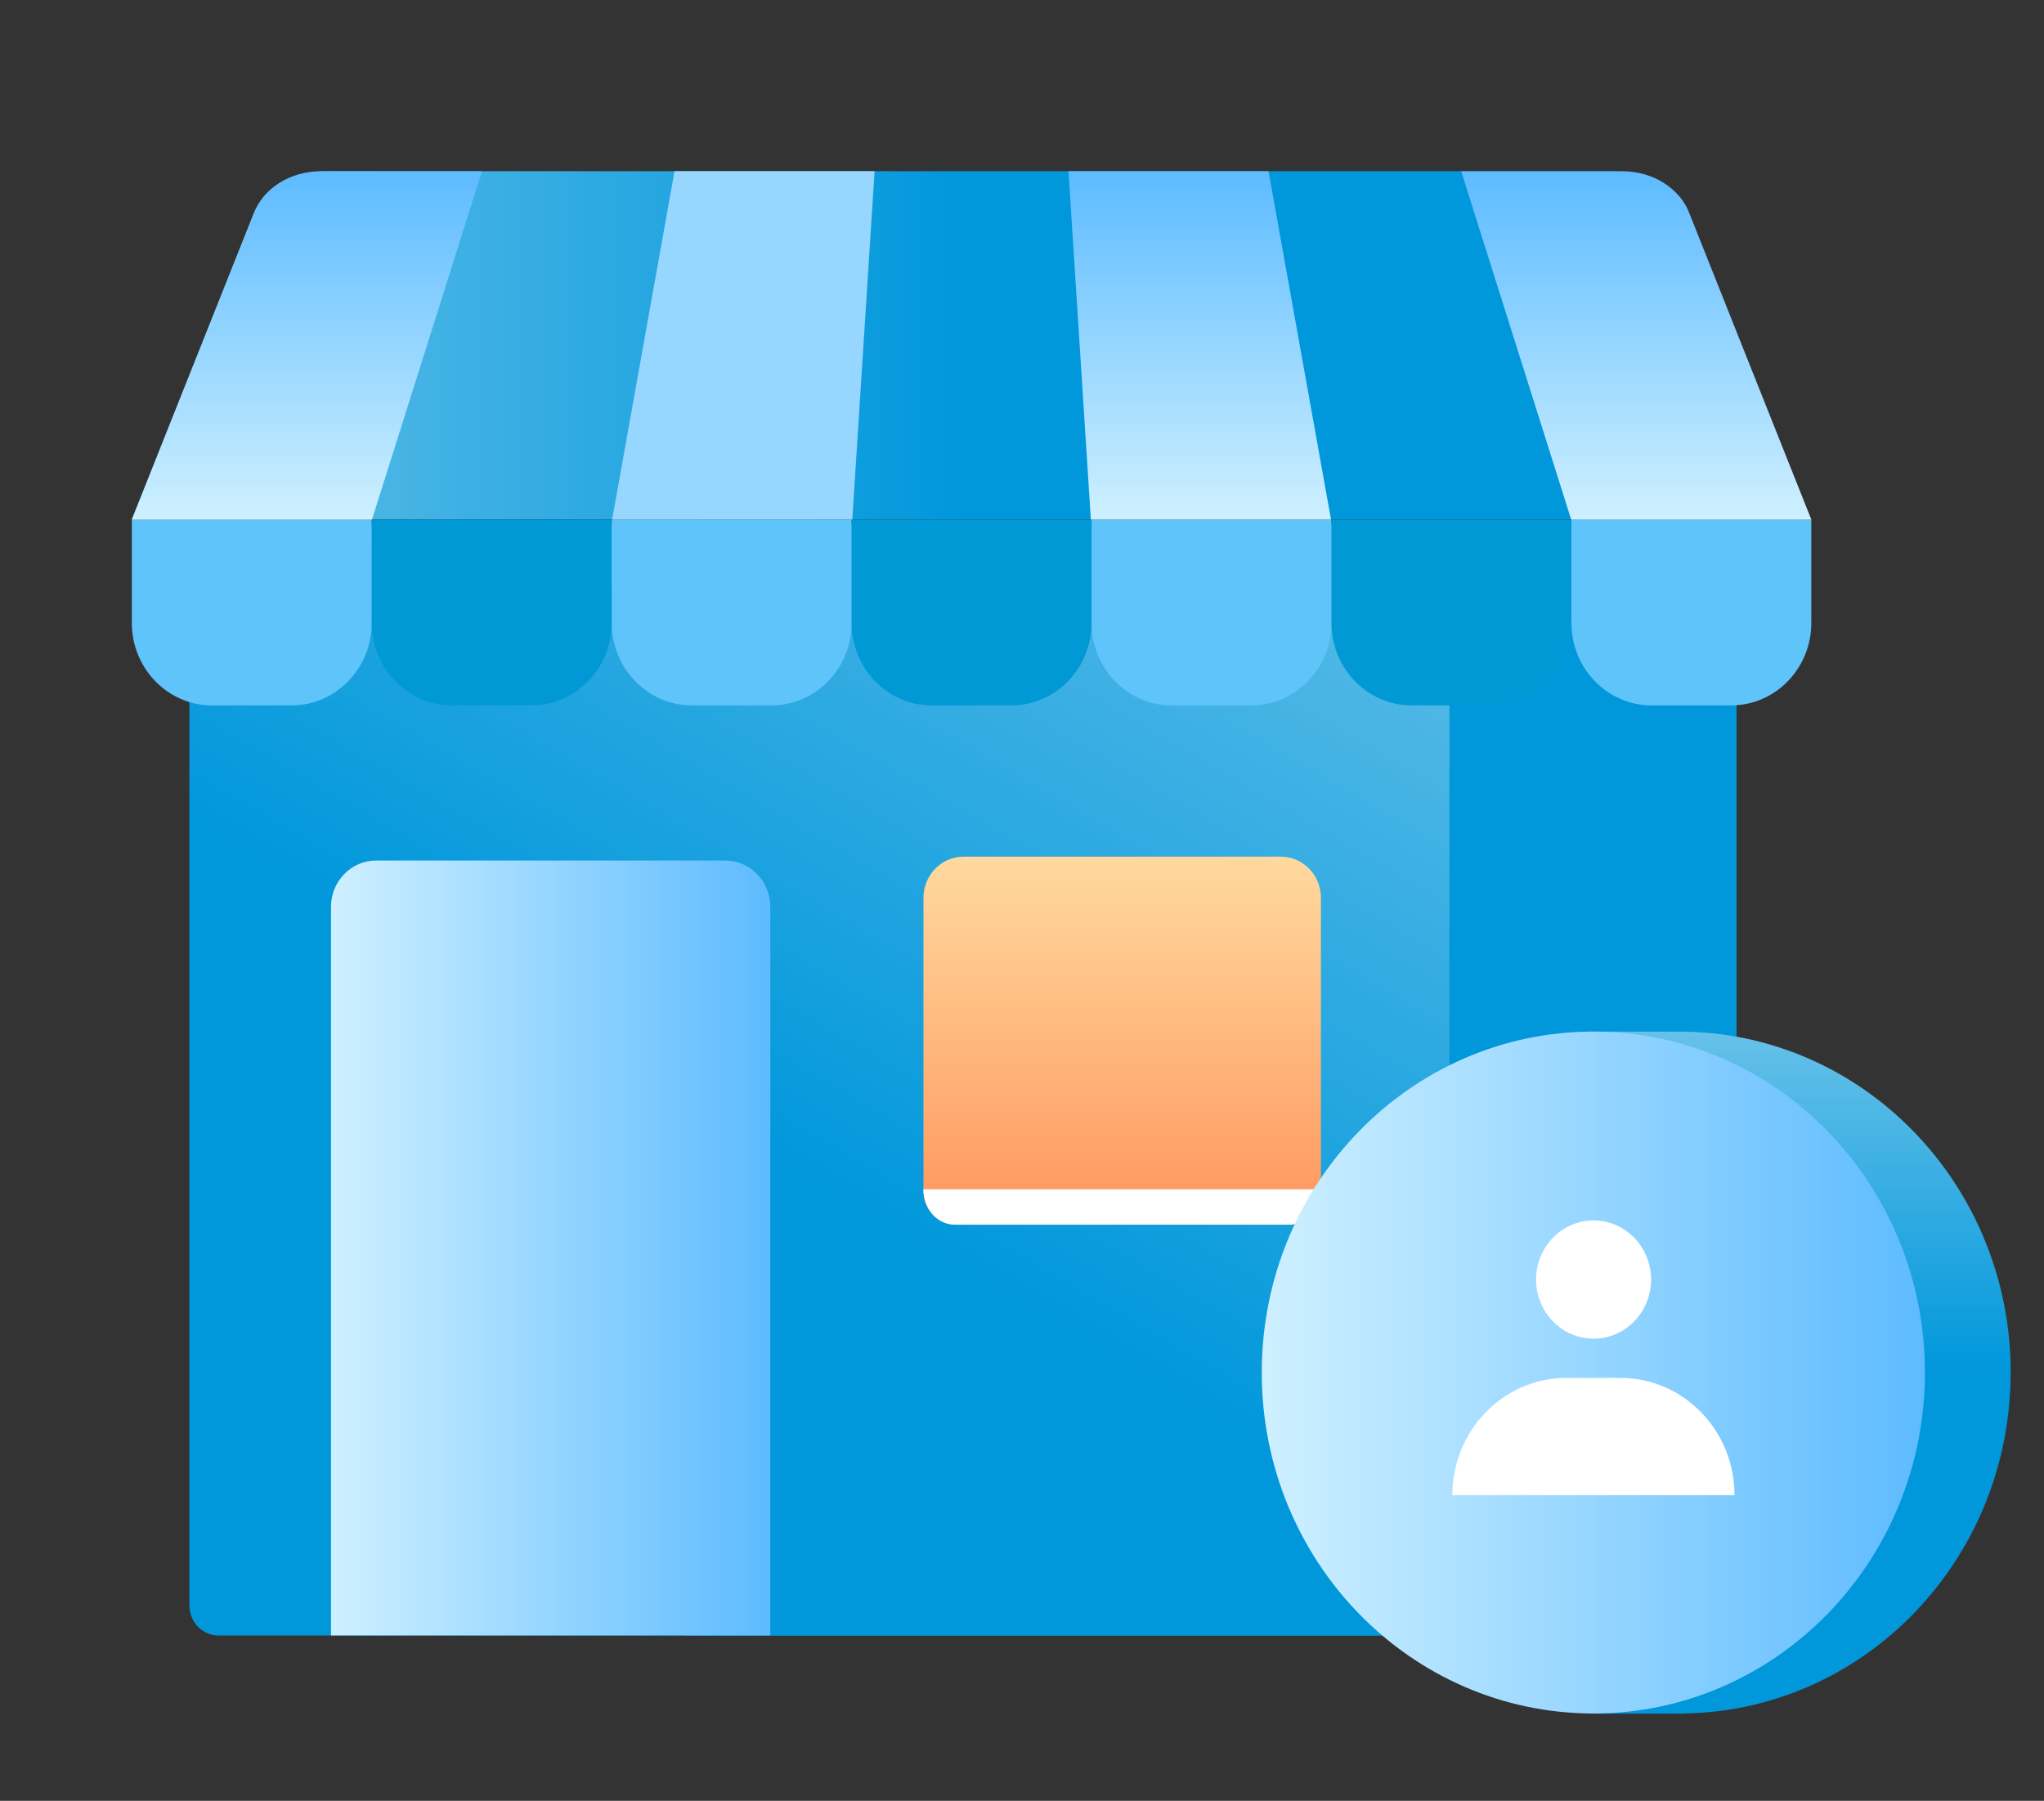
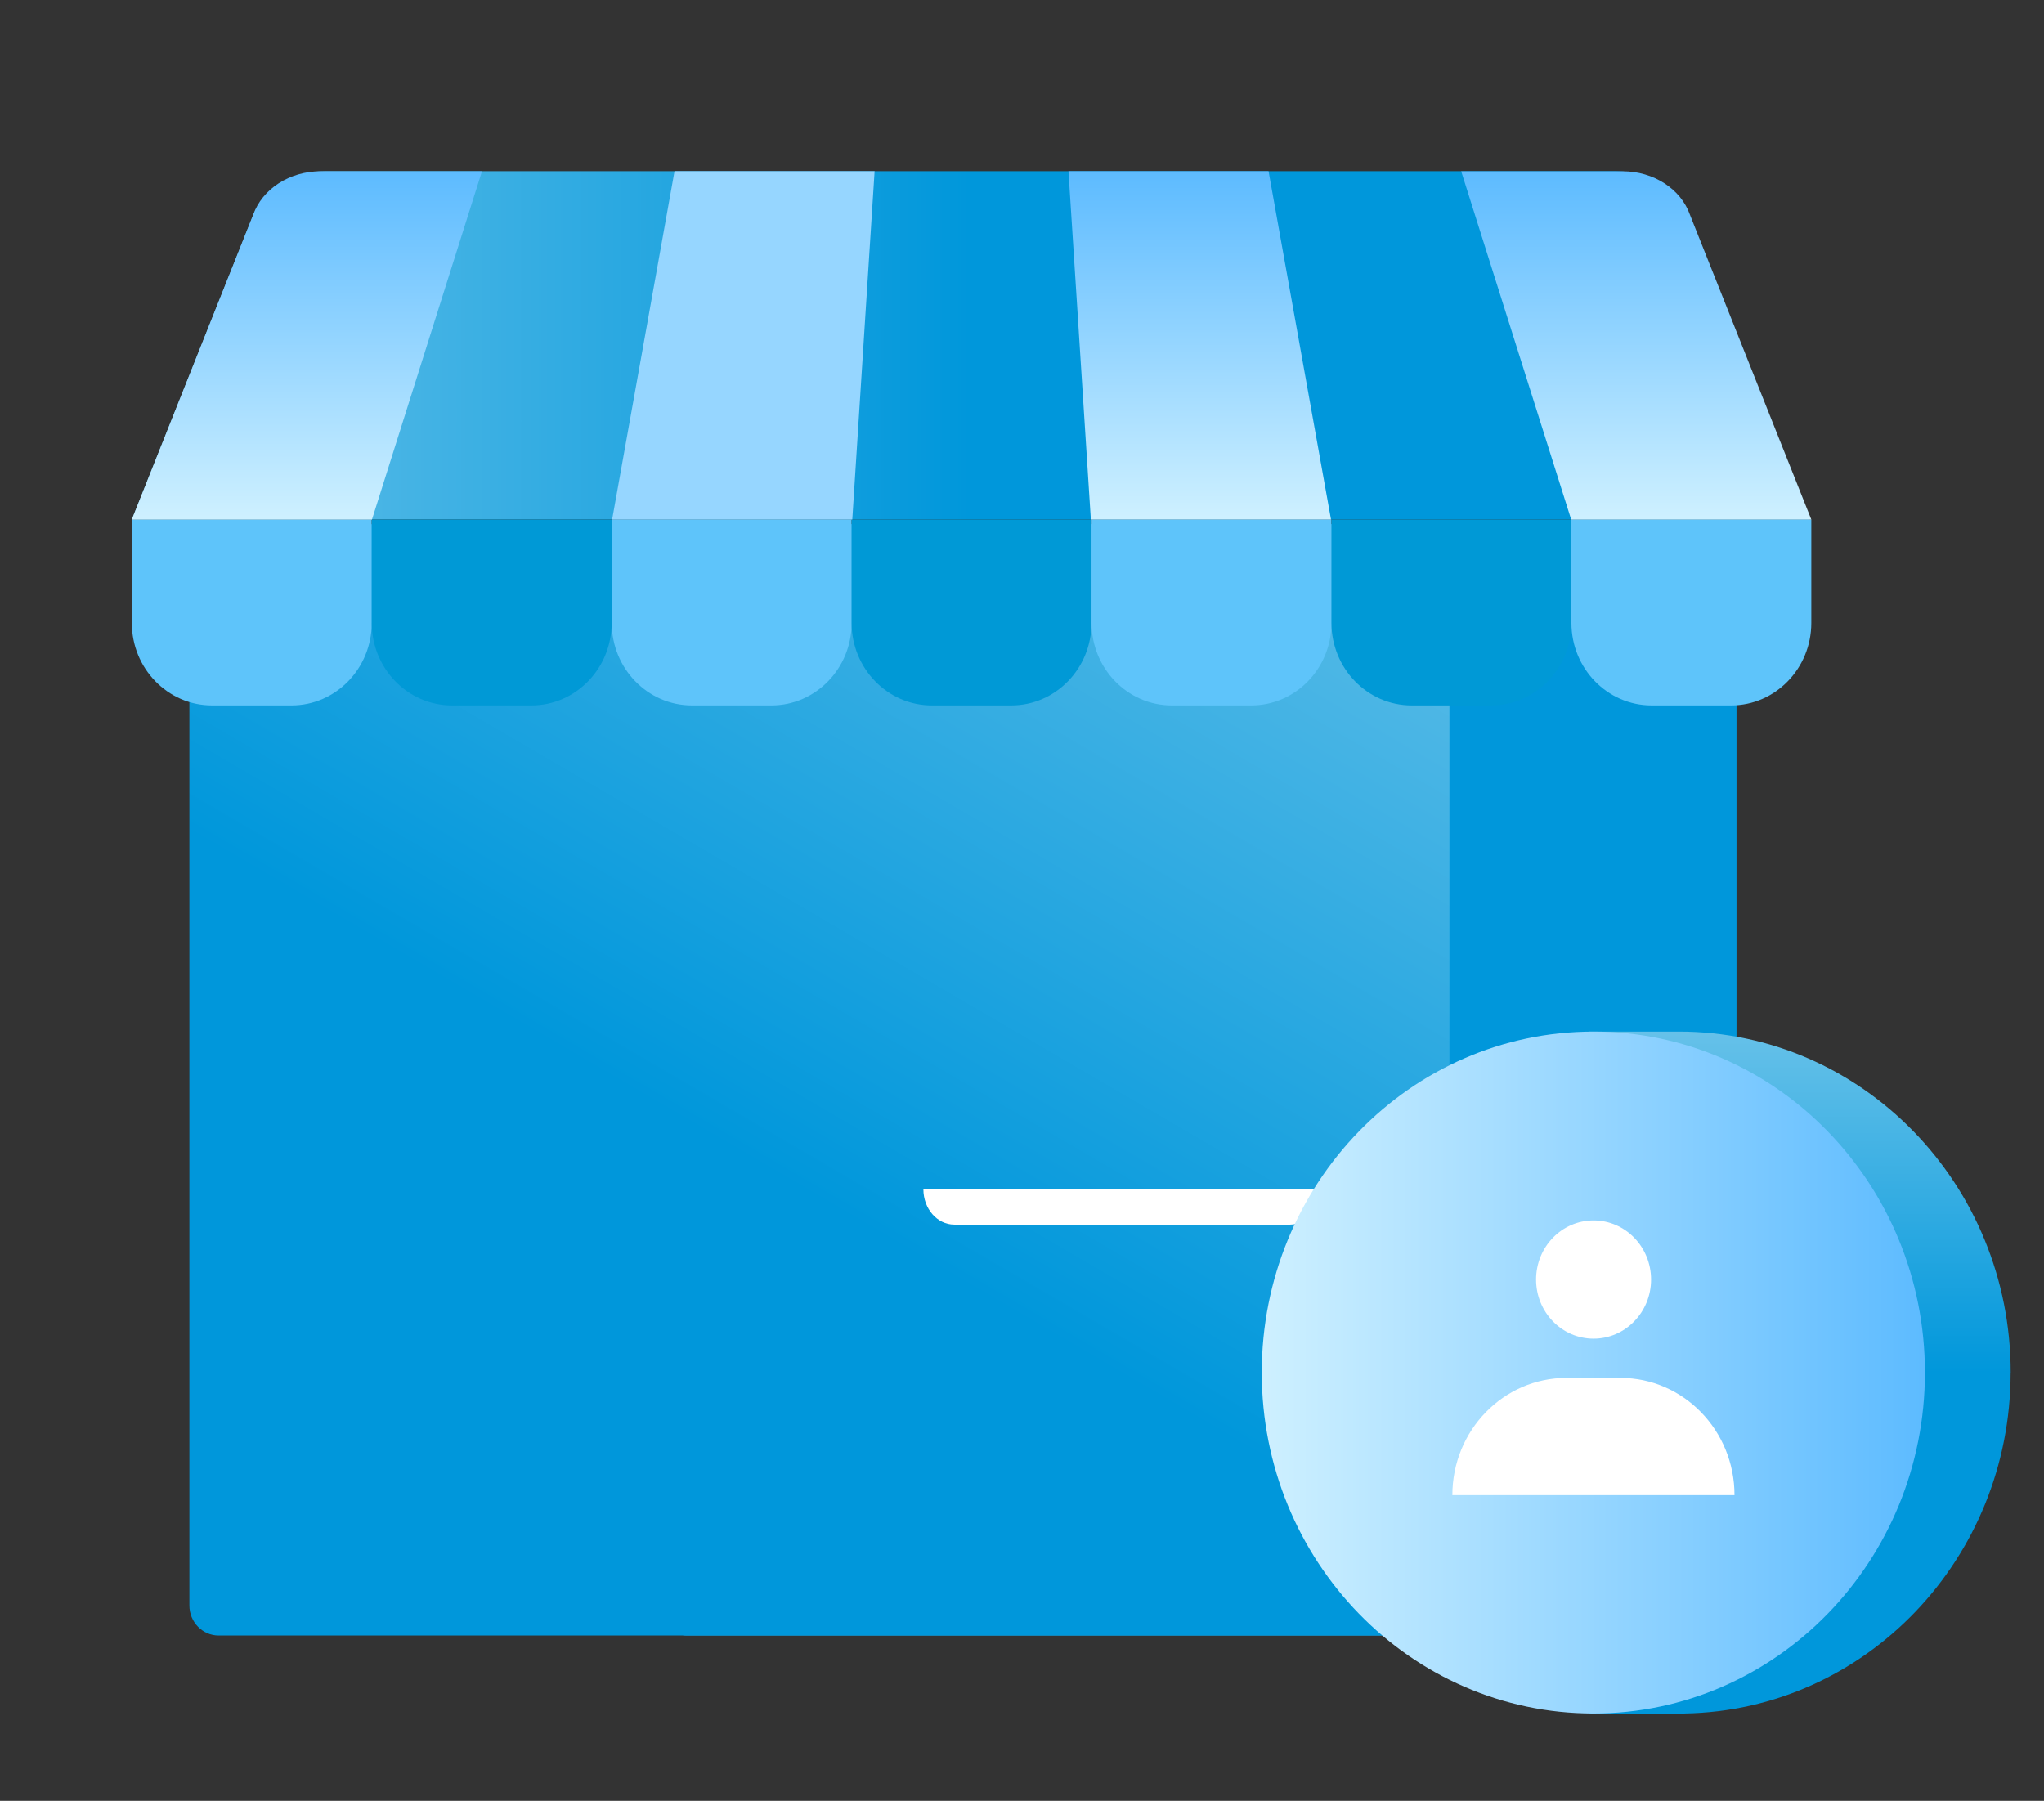
<svg xmlns="http://www.w3.org/2000/svg" width="143" height="126" viewBox="0 0 143 126" fill="none">
  <rect x="0" y="0" width="143" height="126" fill="#333333" stroke="none" />
  <path d="M120.283 36.676H48.021C47.355 36.676 46.815 37.231 46.815 37.915V113.192C46.815 113.877 47.355 114.432 48.021 114.432H120.283C120.949 114.432 121.489 113.877 121.489 113.192V37.915C121.489 37.231 120.949 36.676 120.283 36.676Z" fill="url(#paint0_linear_244_59)" />
  <path d="M99.358 36.676H15.296C14.166 36.676 13.25 37.618 13.25 38.78V112.328C13.25 113.49 14.166 114.432 15.296 114.432H99.358C100.488 114.432 101.404 113.49 101.404 112.328V38.78C101.404 37.618 100.488 36.676 99.358 36.676Z" fill="url(#paint1_linear_244_59)" />
-   <path d="M67.4 59.938H89.614C91.156 59.938 92.412 61.229 92.412 62.816V83.342C92.412 84.639 91.387 85.688 90.131 85.688H66.887C65.626 85.688 64.606 84.634 64.606 83.342V62.816C64.606 61.229 65.862 59.938 67.404 59.938H67.4Z" fill="url(#paint2_linear_244_59)" />
  <path d="M92.412 83.21C92.412 84.577 91.442 85.684 90.246 85.684H66.767C65.57 85.684 64.601 84.577 64.601 83.21H92.412Z" fill="white" />
  <path d="M126.551 36.348H9.223L17.623 15.275C18.316 13.314 20.381 11.979 22.717 11.979H113.051C115.388 11.979 117.453 13.314 118.145 15.275L126.546 36.348H126.551Z" fill="url(#paint3_linear_244_59)" />
  <path d="M9.223 36.348H26.006V43.586C26.006 46.773 23.489 49.356 20.394 49.356H14.834C11.735 49.356 9.223 46.768 9.223 43.586V36.348Z" fill="#5EC4FA" />
  <path d="M26.005 36.348H42.792V43.586C42.792 46.772 40.275 49.356 37.181 49.356H31.621C28.522 49.356 26.009 46.768 26.009 43.586V36.348H26.005Z" fill="#0099D6" />
  <path d="M42.793 36.348H59.581V43.586C59.581 46.772 57.063 49.356 53.969 49.356H48.409C45.31 49.356 42.798 46.768 42.798 43.586V36.348H42.793Z" fill="#5EC4FA" />
  <path d="M59.575 36.348H76.363V43.586C76.363 46.772 73.846 49.356 70.751 49.356H65.191C62.092 49.356 59.58 46.768 59.58 43.586V36.348H59.575Z" fill="#0099D6" />
  <path d="M76.363 36.348H93.151V43.586C93.151 46.773 90.634 49.356 87.54 49.356H81.979C78.88 49.356 76.368 46.768 76.368 43.586V36.348H76.363Z" fill="#5EC4FA" />
  <path d="M93.147 36.348H109.934V43.586C109.934 46.772 107.417 49.356 104.323 49.356H98.762C95.663 49.356 93.151 46.768 93.151 43.586V36.348H93.147Z" fill="#0099D6" />
  <path d="M109.934 36.348H126.721V43.586C126.721 46.772 124.204 49.356 121.11 49.356H115.549C112.451 49.356 109.938 46.768 109.938 43.586V36.348H109.934Z" fill="#5EC4FA" />
  <path d="M26.024 36.348L33.718 11.984H22.422C20.26 11.984 18.348 13.219 17.711 15.033L9.223 36.353H26.024V36.348Z" fill="url(#paint4_linear_244_59)" />
  <path d="M42.825 36.348L47.19 11.979H61.188L59.627 36.348H42.825Z" fill="url(#paint5_linear_244_59)" />
  <path d="M109.92 36.348L102.226 11.984H113.522C115.683 11.984 117.595 13.219 118.233 15.033L126.721 36.353H109.92V36.348Z" fill="url(#paint6_linear_244_59)" />
  <path d="M93.118 36.348L88.749 11.979H74.751L76.317 36.348H93.118Z" fill="url(#paint7_linear_244_59)" />
-   <path d="M26.311 60.209H50.737C52.478 60.209 53.891 61.662 53.891 63.452V114.427H23.156V63.452C23.156 61.662 24.57 60.209 26.311 60.209Z" fill="url(#paint8_linear_244_59)" />
  <path d="M140.67 96.033C140.67 82.858 130.283 72.177 117.472 72.177H111.122L111.196 73.07C101.433 75.886 94.269 85.1 94.269 96.037C94.269 106.975 101.77 116.621 111.879 119.195L111.117 119.898H117.874L117.864 119.888C130.491 119.67 140.665 109.079 140.665 96.042L140.67 96.033Z" fill="url(#paint9_linear_244_59)" />
  <path d="M111.472 119.888C124.284 119.888 134.67 109.208 134.67 96.033C134.67 82.857 124.284 72.177 111.472 72.177C98.66 72.177 88.274 82.857 88.274 96.033C88.274 109.208 98.66 119.888 111.472 119.888Z" fill="url(#paint10_linear_244_59)" />
  <path d="M111.487 93.663C113.709 93.663 115.51 91.811 115.51 89.526C115.51 87.242 113.709 85.39 111.487 85.39C109.266 85.39 107.465 87.242 107.465 89.526C107.465 91.811 109.266 93.663 111.487 93.663Z" fill="white" />
  <path d="M109.58 96.408H113.371C117.772 96.408 121.347 100.084 121.347 104.61H101.608C101.608 100.084 105.183 96.408 109.584 96.408H109.58Z" fill="white" />
  <defs>
    <linearGradient id="paint0_linear_244_59" x1="83.965" y1="178.728" x2="84.317" y2="-6.163" gradientUnits="userSpaceOnUse">
      <stop stop-color="#66C1E9" />
      <stop offset="0.5" stop-color="#0097DB" />
      <stop offset="1" stop-color="#0097DB" />
    </linearGradient>
    <linearGradient id="paint1_linear_244_59" x1="86.958" y1="21.829" x2="17.763" y2="140.454" gradientUnits="userSpaceOnUse">
      <stop stop-color="#66C1E9" />
      <stop offset="0.5" stop-color="#0097DB" />
      <stop offset="1" stop-color="#0097DB" />
    </linearGradient>
    <linearGradient id="paint2_linear_244_59" x1="78.507" y1="84.515" x2="78.507" y2="57.202" gradientUnits="userSpaceOnUse">
      <stop stop-color="#FF9960" />
      <stop offset="1" stop-color="#FFE0A5" />
    </linearGradient>
    <linearGradient id="paint3_linear_244_59" x1="9.223" y1="24.166" x2="126.551" y2="24.166" gradientUnits="userSpaceOnUse">
      <stop stop-color="#66C1E9" />
      <stop offset="0.5" stop-color="#0097DB" />
      <stop offset="1" stop-color="#0097DB" />
    </linearGradient>
    <linearGradient id="paint4_linear_244_59" x1="21.47" y1="36.348" x2="21.47" y2="11.979" gradientUnits="userSpaceOnUse">
      <stop stop-color="#CEF0FF" />
      <stop offset="1" stop-color="#5DBBFF" />
    </linearGradient>
    <linearGradient id="paint5_linear_244_59" x1="52.006" y1="0.182" x2="52.006" y2="0.182" gradientUnits="userSpaceOnUse">
      <stop stop-color="#CEF0FF" />
      <stop offset="1" stop-color="#5DBBFF" />
    </linearGradient>
    <linearGradient id="paint6_linear_244_59" x1="114.469" y1="36.348" x2="114.469" y2="11.979" gradientUnits="userSpaceOnUse">
      <stop stop-color="#CEF0FF" />
      <stop offset="1" stop-color="#5DBBFF" />
    </linearGradient>
    <linearGradient id="paint7_linear_244_59" x1="83.932" y1="36.348" x2="83.932" y2="11.979" gradientUnits="userSpaceOnUse">
      <stop stop-color="#CEF0FF" />
      <stop offset="1" stop-color="#5DBBFF" />
    </linearGradient>
    <linearGradient id="paint8_linear_244_59" x1="23.156" y1="87.318" x2="53.896" y2="87.318" gradientUnits="userSpaceOnUse">
      <stop stop-color="#CEF0FF" />
      <stop offset="1" stop-color="#5DBBFF" />
    </linearGradient>
    <linearGradient id="paint9_linear_244_59" x1="117.467" y1="119.888" x2="117.467" y2="72.172" gradientUnits="userSpaceOnUse">
      <stop stop-color="#0097DB" />
      <stop offset="0.5" stop-color="#0097DB" />
      <stop offset="1" stop-color="#66C1E9" />
    </linearGradient>
    <linearGradient id="paint10_linear_244_59" x1="88.274" y1="96.033" x2="134.674" y2="96.033" gradientUnits="userSpaceOnUse">
      <stop stop-color="#CEF0FF" />
      <stop offset="1" stop-color="#5DBBFF" />
    </linearGradient>
  </defs>
</svg>